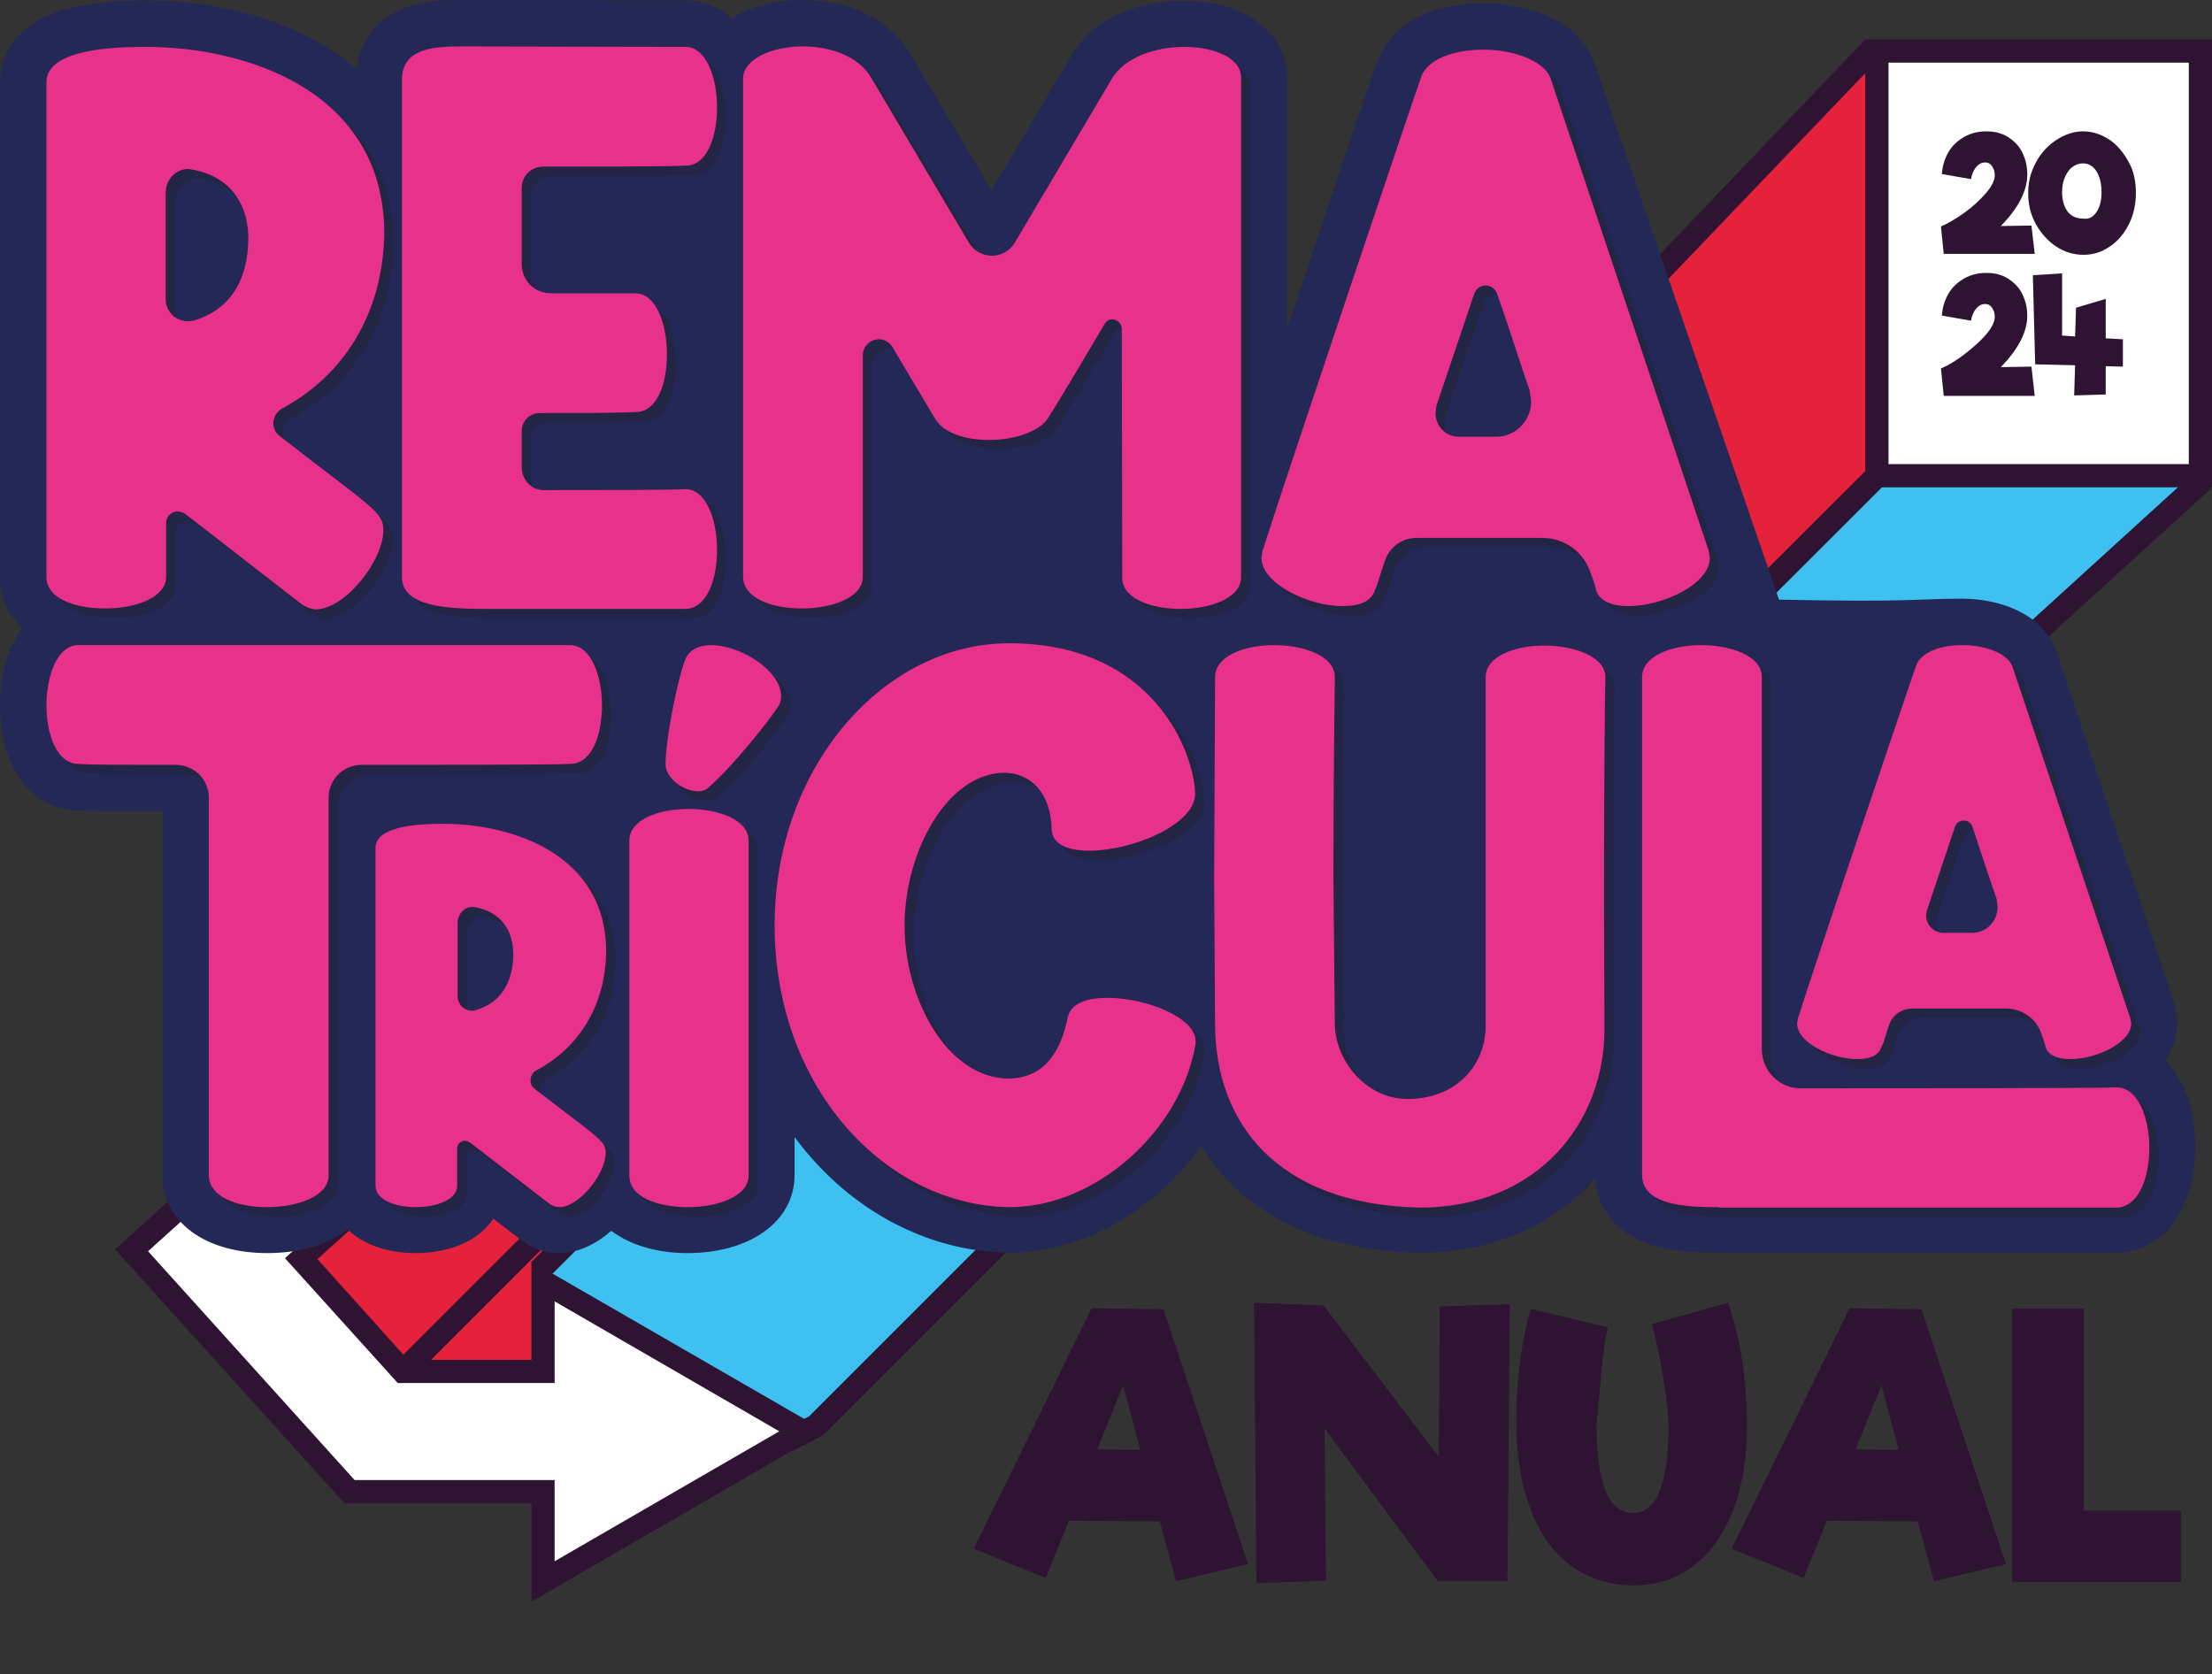
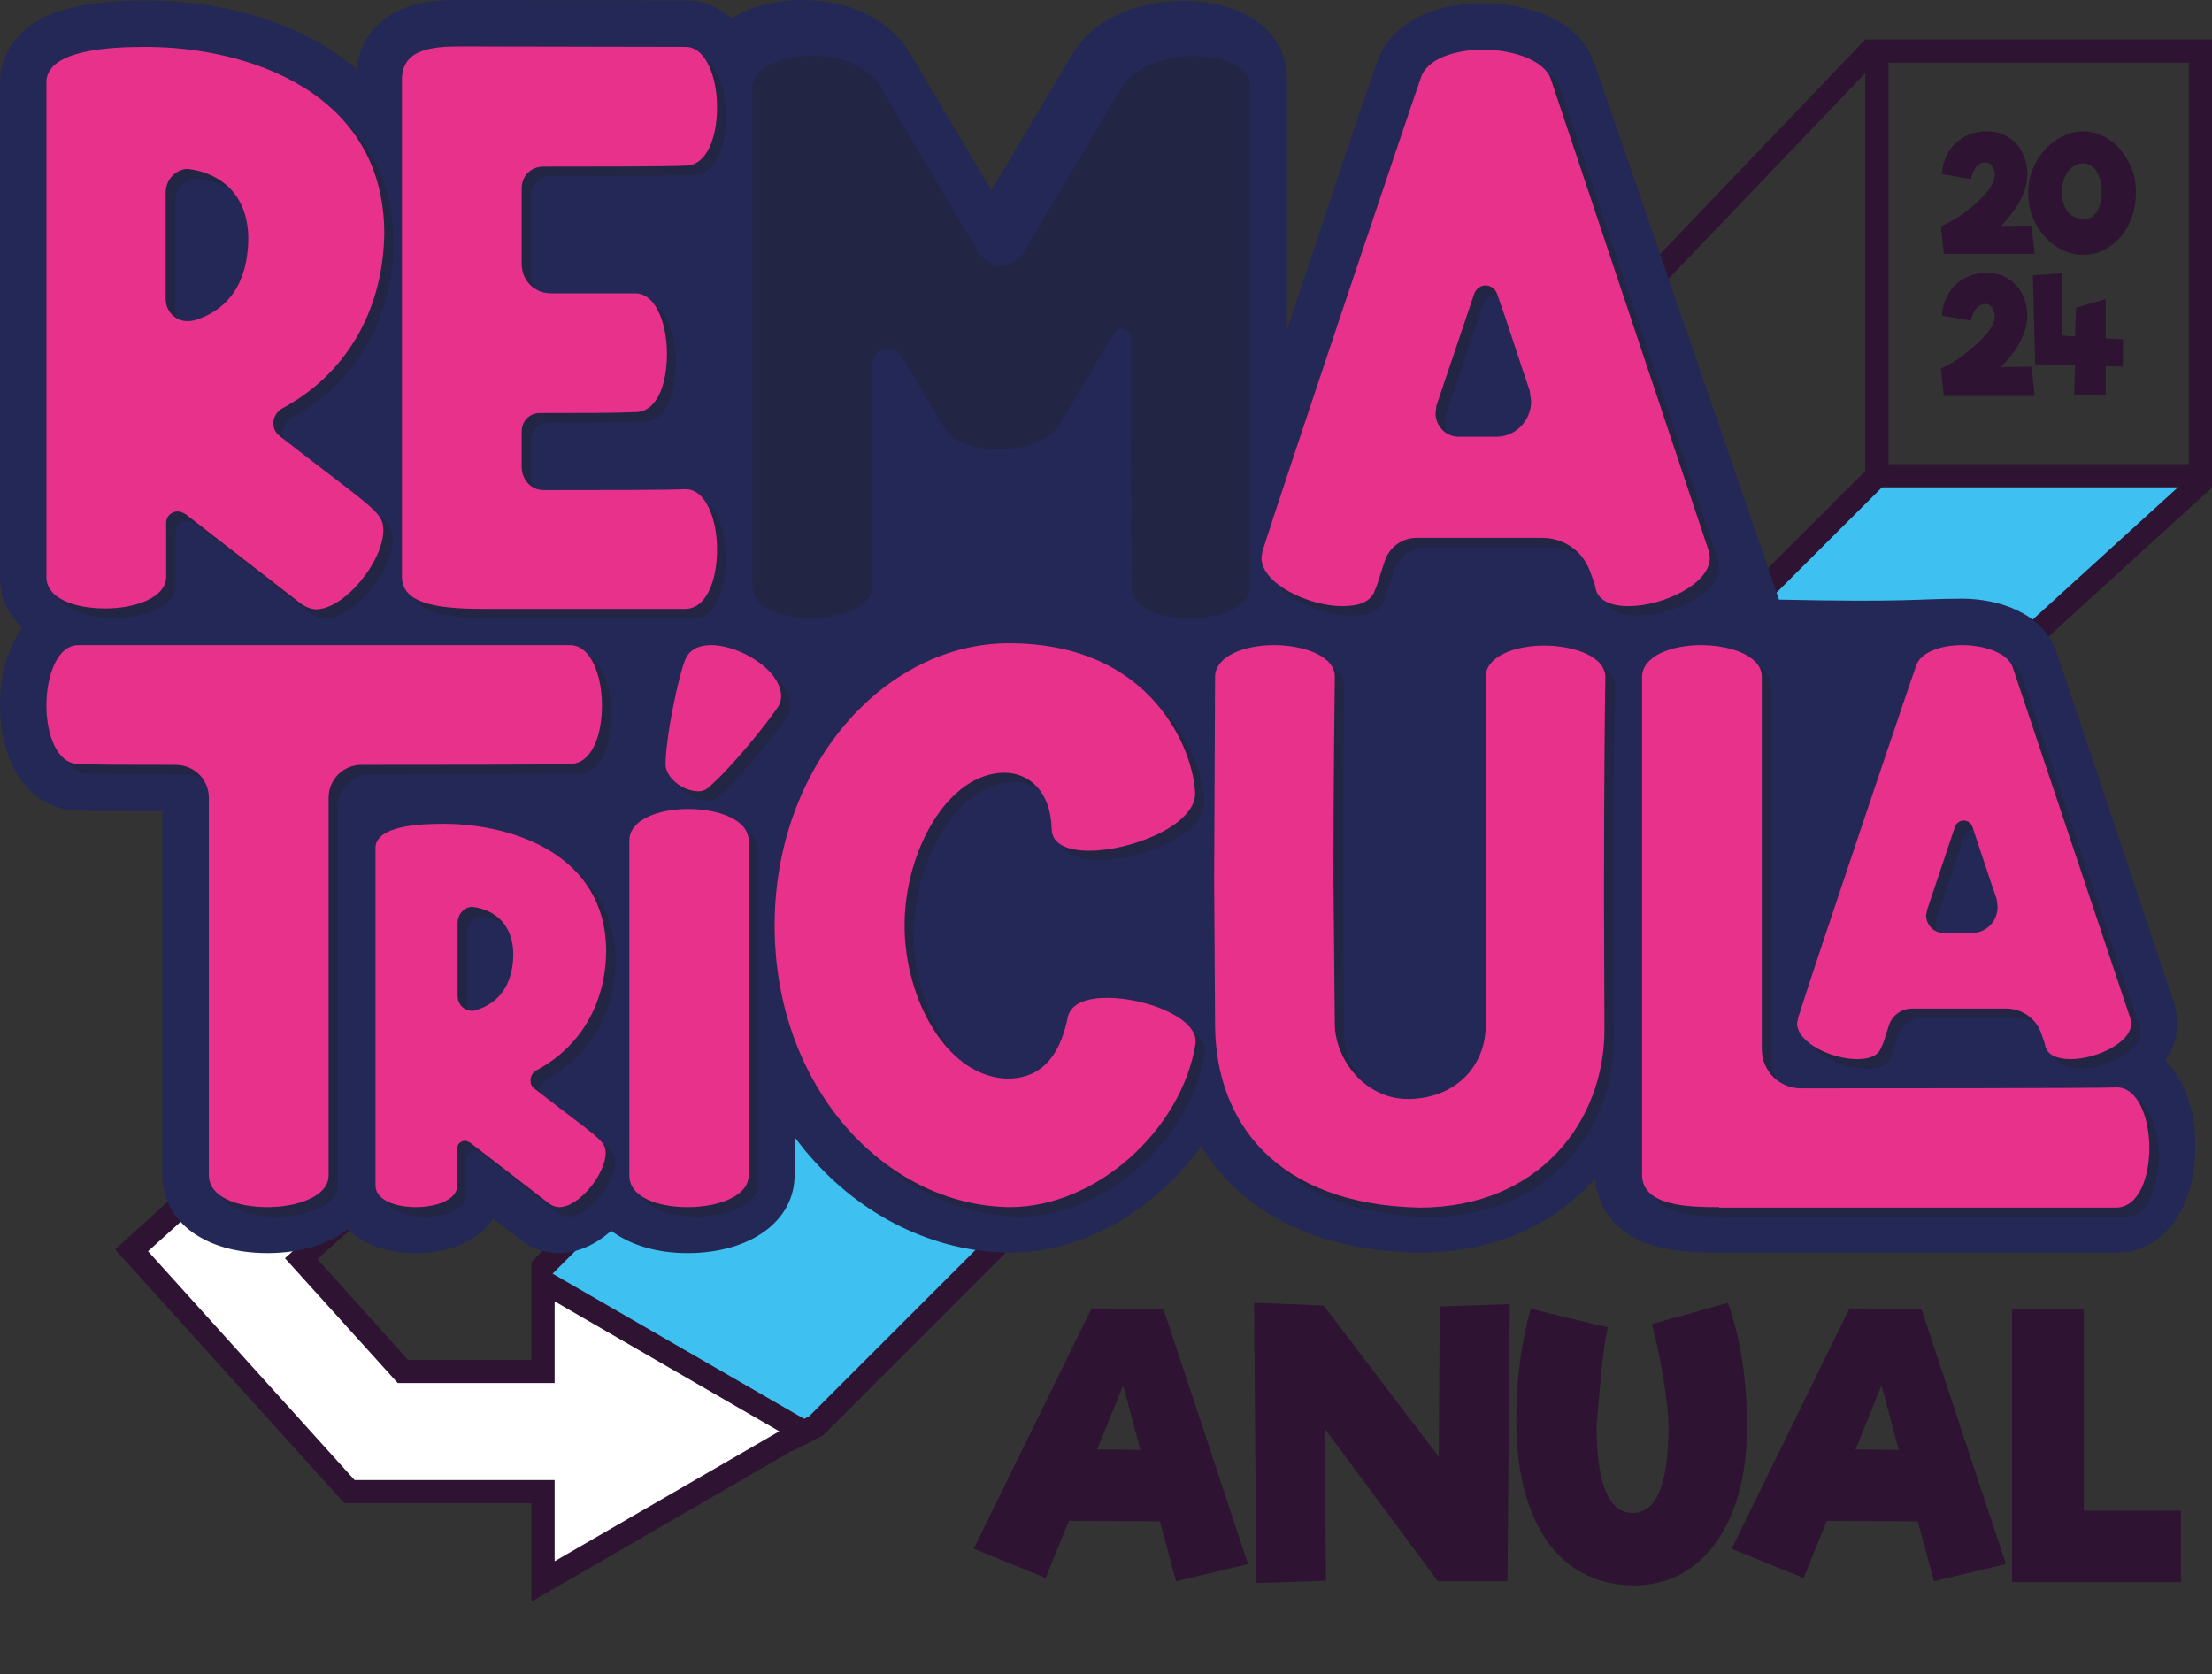
<svg xmlns="http://www.w3.org/2000/svg" version="1.1" id="Camada_1" x="0px" y="0px" viewBox="0 0 476.6 360.7" style="enable-background:new 0 0 476.6 360.7;" xml:space="preserve">
  <rect x="0" y="0" width="476.6" height="360.7" fill="#333333" stroke="none" />
  <style type="text/css"> .st0{fill:#3EC0F0;} .st1{fill:#E6213C;} .st2{fill:#FFFFFF;} .st3{fill:#2E1332;} .st4{fill:#232856;} .st5{opacity:0.3;} .st6{fill:#1D1D1B;} .st7{fill:#E8318A;} .st8{enable-background:new ;} </style>
  <g>
    <g id="Camada_2_00000036944321764391450970000003828140420174251709_">
      <g id="Camada_1-2">
        <g>
          <g>
            <polyline class="st0" points="173,308.5 255.6,225.8 180,213.2 117,276.1 " />
          </g>
          <g>
-             <polygon class="st1" points="93.5,245.4 65,271.3 86.8,295.5 117,295.5 117,276.1 180,213.2 140.6,195.4 " />
-           </g>
+             </g>
          <g>
            <polygon class="st2" points="173,308.5 117,276.1 117,295.5 86.8,295.5 65,271.3 93.5,245.4 76.2,226.2 28.4,269.4 75.3,321.4 117,321.4 117,340.8 " />
            <path class="st3" d="M114.5,345.1v-21.2H74.2l-49.4-54.7l51.5-46.6l20.7,22.9l-28.6,25.8L87.9,293h26.6v-21.2l63.4,36.6 L114.5,345.1z M76.4,318.9h43.1v17.5l48.4-28l-48.4-28V298H85.7l-24.3-26.9L90,245.3l-14-15.5l-44.1,39.8L76.4,318.9z" />
          </g>
          <g>
-             <rect x="66.2" y="243.2" transform="matrix(0.707 -0.707 0.707 0.707 -133.671 168.589)" class="st3" width="141" height="5" />
-           </g>
+             </g>
          <g>
            <polyline class="st2" points="169.5,310.5 175.8,307.2 259.9,223.2 " />
            <polygon class="st3" points="170.6,312.7 168.3,308.2 174.3,305.2 258.1,221.4 261.7,224.9 177.3,309.3 " />
          </g>
          <g>
            <rect x="82.5" y="216.3" transform="matrix(0.707 -0.707 0.707 0.707 -119.522 149.068)" class="st3" width="75.3" height="5" />
          </g>
          <g>
            <rect x="100.4" y="232.8" transform="matrix(0.707 -0.707 0.707 0.707 -121.085 178.322)" class="st3" width="108.5" height="5" />
          </g>
        </g>
        <g>
          <g>
            <polyline class="st0" points="473.8,101.4 409.2,162.4 339.8,162.4 406.8,100.1 " />
          </g>
          <g>
-             <polygon class="st1" points="405.6,99.1 342.1,164.8 310.4,107.3 405.4,10 " />
-           </g>
-           <g>
-             <g>
-               <rect x="404.3" y="11" class="st2" width="69.7" height="91.5" />
-             </g>
+             </g>
+           <g>
+             <g>
+               </g>
            <g>
              <path class="st3" d="M471.6,13.5v86.5h-64.7V13.5H471.6 M476.6,8.5h-74.7v96.5h74.7V8.5L476.6,8.5z" />
            </g>
          </g>
          <g>
            <polygon class="st3" points="341.6,168.8 306.1,108.7 401.8,8.6 405.4,12.1 312.3,109.4 342.6,160.7 405.1,98.3 408.6,101.9 " />
          </g>
          <g>
            <rect x="389.2" y="134" transform="matrix(0.739 -0.673 0.673 0.739 22.401 330.794)" class="st3" width="98.5" height="5" />
          </g>
        </g>
        <g>
          <g>
            <path class="st4" d="M466.5,228.5c1.6-2.3,2.6-5,2.6-8.1v-0.8l-0.4-2.7L443,140.2l-0.1-0.2c-3.1-8.1-12.5-11-20.1-11 c-10,0-10.8,0.8-39.5,0.2L343.5,13.5l-0.1-0.2C339.9,4,328.8,0.7,319.6,0.7c-11.9,0-20.7,5.1-23.1,13.4h0 c-1.5,3.9-5,14.4-15.5,45.8c-1,3-2.3,6.8-3.7,11.1V16.8c0-9.8-9.1-16.6-22.3-16.6c-10.8,0-19.8,4.3-24.1,11.7L213.6,41 l-17.3-29.1C192,4.4,183.3,0,172.9,0c-6.1,0-11.4,1.5-15.3,4c-2.7-2.5-6-3.9-9.8-3.9L99.3,0C95.2,0,90.9,0.2,87,1.8 c-5.8,2.3-9.5,7-10.2,13.1C65,4.8,48.2,0.1,31.4,0.1c-6.4,0-11.5,0.5-15.7,1.5C1.9,4.8,0.1,13.7,0,17.3v0.2v107.2 c0.1,4.2,1.8,7.8,4.8,10.6c-3,4.1-4.8,9.9-4.8,16.7c0,13.1,6.7,22.3,16.4,22.6c2.7,0.2,8.5,0.2,18.6,0.2v78.7 c0.2,9.9,9.3,16.5,22.6,16.5c7.2,0,13.2-1.9,17.3-5.1c3.3,3.2,8.5,5.1,14.6,5.1c7.7,0,13.7-2.8,16.8-7.4l6.1,4.7 c2.3,1.8,5.1,2.7,8,2.7c4.1,0,8-1.9,11.3-4.8c4,3,9.7,4.8,16.4,4.8c13.6,0,23.1-6.9,23.1-16.8v-8.2c1.1,1.4,2.1,2.8,3.3,4.1 c11.3,13.1,27,20.7,43,20.8h0.1c15.9,0,31.6-9.4,41.2-23c7.8,12.8,22.5,22.5,46.8,23h0.2c16.8,0,29.5-6.5,37.9-16 c0.4,7.1,5.4,12.6,13.3,14.7c4.4,1.2,9.2,1.3,13.3,1.3h86c9.9-0.2,16.7-9.6,16.7-22.9C473.1,239.2,470.6,232.6,466.5,228.5 L466.5,228.5z" />
          </g>
          <g>
            <g class="st5">
              <g>
                <path class="st6" d="M67,132.2l-25-19.4c-0.5-0.3-1.1-0.6-1.7-0.6c-1.3,0-2.5,1-2.5,2.4v11.7c0,4.4-6.5,6.8-13.1,6.8 S12.1,131,12,126.4V19.6c0.2-6.9,13.8-7.5,21.4-7.5c21.8,0,51.4,9.6,51.4,40.3C84.5,69.5,76.1,82.9,62.8,90 c-1.2,0.7-1.9,1.9-1.9,3.2c0,1,0.4,2,1.3,2.7c19.7,15.4,22.4,16.3,22.4,20.3c0,6.7-8.3,17.1-14.6,17.1 C68.9,133.2,67.9,132.8,67,132.2L67,132.2z M44,71c7.1-2.2,11.4-8,11.5-17.5c0-9.3-5.7-14.2-13-15.1c-2.5,0-4.8,2.2-4.8,5.1 v22.9c0,2.7,2.1,4.8,4.7,4.8C43,71.2,43.6,71.1,44,71L44,71z" />
              </g>
            </g>
            <g>
              <path class="st7" d="M65,130.2l-25-19.4c-0.5-0.3-1.1-0.6-1.7-0.6c-1.3,0-2.5,1-2.5,2.4v11.7c0,4.4-6.5,6.8-13.1,6.8 S10.1,129,10,124.4V17.6c0.2-6.9,13.8-7.5,21.4-7.5c21.8,0,51.4,9.6,51.4,40.3C82.5,67.5,74.1,80.9,60.8,88 c-1.2,0.7-1.9,1.9-1.9,3.2c0,1,0.4,2,1.3,2.7c19.7,15.4,22.4,16.3,22.4,20.3c0,6.7-8.3,17.1-14.6,17.1 C66.9,131.2,65.9,130.8,65,130.2L65,130.2z M42,69c7.1-2.2,11.4-8,11.5-17.5c0-9.3-5.7-14.2-13-15.1c-2.5,0-4.8,2.2-4.8,5.1 v22.9c0,2.7,2.1,4.8,4.7,4.8C41,69.2,41.6,69.1,42,69L42,69z" />
            </g>
          </g>
          <g>
            <g class="st5">
              <g>
                <path class="st6" d="M106.9,133.2c-9.1,0-18.2-0.6-18.3-6.8V18.9c0.1-6.3,6.3-6.9,12.6-6.9l48.4,0.1c4.4,0,6.8,6.5,6.8,13 s-2.2,12.6-6.8,12.6c-5,0.2-19.1,0.2-30.6,0.2c-2.7,0-4.7,2-4.7,4.7v16.2c0,3.7,2.8,6.4,6.3,6.4h18.2c4.4,0,6.8,6.5,6.8,13.1 s-2.2,12.5-6.8,12.5c-4.3,0.2-12.8,0.2-20.6,0.2c-2.2,0-3.9,1.7-3.9,4v7.6c0,2.7,2,5,4.7,5c11.8,0,26.8,0,30.6-0.2 c4.4,0,6.8,6.5,6.8,13s-2.2,12.7-6.8,12.8H106.9z" />
              </g>
            </g>
            <g>
              <path class="st7" d="M104.9,131.2c-9.1,0-18.2-0.6-18.3-6.8V16.9C86.8,10.6,93,10,99.3,10l48.4,0.1c4.4,0,6.8,6.5,6.8,13 s-2.2,12.6-6.8,12.6c-5,0.2-19.1,0.2-30.6,0.2c-2.7,0-4.7,2-4.7,4.7v16.2c0,3.7,2.8,6.4,6.3,6.4h18.2c4.4,0,6.8,6.5,6.8,13.1 s-2.2,12.5-6.8,12.5c-4.3,0.2-12.8,0.2-20.6,0.2c-2.2,0-3.9,1.7-3.9,4v7.6c0,2.7,2,5,4.7,5c11.8,0,26.8,0,30.6-0.2 c4.4,0,6.8,6.5,6.8,13s-2.2,12.7-6.8,12.8H104.9z" />
            </g>
          </g>
          <g>
            <g class="st5">
              <g>
                <path class="st6" d="M243.8,126.4l-0.1-53.5c0-1.3-1.1-2.1-2.1-2.1c-0.6,0-1.2,0.3-1.6,1c-4.1,6.9-9.2,15.6-12.2,20.3 c-1.8,2.9-7.3,4.7-12.7,4.7c-4.9,0-9.8-1.4-11.7-4.7l-9.1-15.3c-0.7-1.1-1.8-1.7-2.9-1.7c-1.8,0-3.5,1.4-3.5,3.5v47.7 c0,4.4-6.5,6.8-13.1,6.8s-12.6-2.2-12.7-6.8V18.9c0.1-4.2,6.2-6.9,12.9-6.9c5.9,0,12.1,2.1,14.8,6.9l20.9,35.3 c1.1,1.9,3.1,2.9,5,2.9c2,0,3.9-1,5-2.9l20.9-35.3c2.8-4.6,9.4-6.8,15.5-6.8c6.4,0,12.3,2.3,12.3,6.6v107.7 c0,4.4-6.5,6.8-13,6.8S243.7,130.9,243.8,126.4L243.8,126.4z" />
              </g>
            </g>
            <g>
-               <path class="st7" d="M241.8,124.4l-0.1-53.5c0-1.3-1.1-2.1-2.1-2.1c-0.6,0-1.2,0.3-1.6,1c-4.1,6.9-9.2,15.6-12.2,20.3 c-1.8,2.9-7.3,4.7-12.7,4.7c-4.9,0-9.8-1.4-11.7-4.7l-9.1-15.3c-0.7-1.1-1.8-1.7-2.9-1.7c-1.8,0-3.5,1.4-3.5,3.5v47.7 c0,4.4-6.5,6.8-13.1,6.8s-12.6-2.2-12.7-6.8V16.9c0.1-4.2,6.2-6.9,12.9-6.9c5.9,0,12.1,2.1,14.8,6.9l20.9,35.3 c1.1,1.9,3.1,2.9,5,2.9c2,0,3.9-1,5-2.9l20.9-35.3c2.8-4.6,9.4-6.8,15.5-6.8c6.4,0,12.3,2.3,12.3,6.6v107.7 c0,4.4-6.5,6.8-13,6.8S241.7,128.9,241.8,124.4L241.8,124.4z" />
-             </g>
+               </g>
          </g>
          <g>
            <g class="st5">
              <g>
                <path class="st6" d="M345.8,128.9c0-0.6-0.5-1.9-1.1-3.5c-1.5-4.5-5.6-7.5-10.4-7.5h-27.1c-3,0-5.8,1.9-6.8,4.9 c-1.1,3.2-1.7,5.5-2.1,6.2c-0.8,2.7-3.5,3.6-7.1,3.6c-7.2,0-17.4-4.8-17.4-10.4l0.2-1.4c4.1-13.1,33.9-101.6,34.1-101.9 c1.2-4.2,7.3-6.2,13.5-6.2s13,2.2,14.5,6.2l34.1,101.9l0.2,1.4c0,5.7-10.2,10.4-17.5,10.4 C349.4,132.6,346.5,131.6,345.8,128.9L345.8,128.9z M331.9,88.5l-0.3-2.3c-2.4-6.9-4.6-14.1-7-20.8c-0.4-1.2-1.5-1.9-2.5-1.9 c-1.1,0-2.1,0.7-2.5,1.9l-8.1,24l-0.2,1.6c0,2.7,2.1,5.1,5,5.1h8.3C328.7,96,331.9,92.5,331.9,88.5L331.9,88.5z" />
              </g>
            </g>
            <g>
              <path class="st7" d="M343.8,126.9c0-0.6-0.5-1.9-1.1-3.5c-1.5-4.5-5.6-7.5-10.4-7.5h-27.1c-3,0-5.8,1.9-6.8,4.9 c-1.1,3.2-1.7,5.5-2.1,6.2c-0.8,2.7-3.5,3.6-7.1,3.6c-7.2,0-17.4-4.8-17.4-10.4l0.2-1.4c4.1-13.1,33.9-101.6,34.1-101.9 c1.2-4.2,7.3-6.2,13.5-6.2s13,2.2,14.5,6.2l34.1,101.9l0.2,1.4c0,5.7-10.2,10.4-17.5,10.4 C347.4,130.6,344.5,129.6,343.8,126.9L343.8,126.9z M329.9,86.5l-0.3-2.3c-2.4-6.9-4.6-14.1-7-20.8c-0.4-1.2-1.5-1.9-2.5-1.9 c-1.1,0-2.1,0.7-2.5,1.9l-8.1,24l-0.2,1.6c0,2.7,2.1,5.1,5,5.1h8.3C326.7,94,329.9,90.5,329.9,86.5L329.9,86.5z" />
            </g>
          </g>
          <g>
            <g class="st5">
              <g>
                <path class="st6" d="M47,255.3v-81.4c0-4-3.2-7.1-7.2-7.1c-10.3,0-18.6,0-20.9-0.2c-4.6,0-6.9-6.3-6.9-12.6s2.3-13,6.9-13 h105.9c4.5,0,6.9,6.5,6.9,13s-2.2,12.6-6.9,12.6c-2.2,0.2-34.5,0.2-44.9,0.2c-3.9,0-7.1,3.1-7.1,7.1v81.4 c0,4.4-6.6,6.8-13.2,6.8S47.1,259.9,47,255.3L47,255.3z" />
              </g>
            </g>
            <g>
              <path class="st7" d="M45,253.3v-81.4c0-4-3.2-7.1-7.2-7.1c-10.3,0-18.6,0-20.9-0.2c-4.6,0-6.9-6.3-6.9-12.6s2.3-13,6.9-13 h105.9c4.5,0,6.9,6.5,6.9,13s-2.2,12.6-6.9,12.6c-2.2,0.2-34.5,0.2-44.9,0.2c-3.9,0-7.1,3.1-7.1,7.1v81.4 c0,4.4-6.6,6.8-13.2,6.8S45.1,257.9,45,253.3L45,253.3z" />
            </g>
          </g>
          <g>
            <g class="st5">
              <g>
                <path class="st6" d="M120.4,261.4l-17.1-13.2c-0.4-0.2-0.8-0.4-1.1-0.4c-0.9,0-1.7,0.7-1.7,1.7v8c0,3-4.5,4.6-8.9,4.6 s-8.6-1.5-8.7-4.6v-72.9c0.2-4.7,9.5-5.1,14.6-5.1c14.9,0,35.1,6.6,35.1,27.5c-0.1,11.6-5.9,20.8-15,25.6 c-0.8,0.4-1.3,1.3-1.3,2.2c0,0.7,0.3,1.4,0.9,1.8c13.5,10.5,15.3,11.1,15.3,13.8c0,4.5-5.7,11.7-10,11.7 C121.7,262.1,121,261.8,120.4,261.4L120.4,261.4z M104.7,219.6c4.8-1.5,7.8-5.4,7.9-11.9c0-6.4-3.9-9.7-8.8-10.3 c-1.7,0-3.2,1.5-3.2,3.5v15.7c0,1.8,1.4,3.2,3.2,3.2C104,219.8,104.4,219.7,104.7,219.6L104.7,219.6z" />
              </g>
            </g>
            <g>
              <path class="st7" d="M118.4,259.4l-17.1-13.2c-0.4-0.2-0.8-0.4-1.1-0.4c-0.9,0-1.7,0.7-1.7,1.7v8c0,3-4.5,4.6-8.9,4.6 s-8.6-1.5-8.7-4.6v-72.9c0.2-4.7,9.5-5.1,14.6-5.1c14.9,0,35.1,6.6,35.1,27.5c-0.1,11.6-5.9,20.8-15,25.6 c-0.8,0.4-1.3,1.3-1.3,2.2c0,0.7,0.3,1.4,0.9,1.8c13.5,10.5,15.3,11.1,15.3,13.8c0,4.5-5.7,11.7-10,11.7 C119.7,260.1,119,259.8,118.4,259.4L118.4,259.4z M102.7,217.6c4.8-1.5,7.8-5.4,7.9-11.9c0-6.4-3.9-9.7-8.8-10.3 c-1.7,0-3.2,1.5-3.2,3.5v15.7c0,1.8,1.4,3.2,3.2,3.2C102,217.8,102.4,217.7,102.7,217.6L102.7,217.6z" />
            </g>
          </g>
          <g>
            <g class="st5">
              <g>
                <path class="st6" d="M137.6,255.3v-72.2c0-4.5,6.3-6.8,12.7-6.8s13,2.3,13,6.8v72.2c0,4.4-6.5,6.8-13.1,6.8 S137.6,259.9,137.6,255.3z M145.4,166.8c0-6.1,2.9-19.6,4.3-22.8c0.9-2.1,3-3,5.5-3c6.2,0,15.1,5.4,15.1,11 c0,0.8-0.2,1.6-0.6,2.2c-2.1,3.2-9.9,13.1-15.3,17.7c-0.6,0.4-1.2,0.6-2,0.6C148.9,172.4,145.5,169.5,145.4,166.8 L145.4,166.8z" />
              </g>
            </g>
            <g>
              <path class="st7" d="M135.6,253.3v-72.2c0-4.5,6.3-6.8,12.7-6.8s13,2.3,13,6.8v72.2c0,4.4-6.5,6.8-13.1,6.8 S135.6,257.9,135.6,253.3z M143.4,164.8c0-6.1,2.9-19.6,4.3-22.8c0.9-2.1,3-3,5.5-3c6.2,0,15.1,5.4,15.1,11 c0,0.8-0.2,1.6-0.6,2.2c-2.1,3.2-9.9,13.1-15.3,17.7c-0.6,0.4-1.2,0.6-2,0.6C146.9,170.4,143.5,167.5,143.4,164.8L143.4,164.8 z" />
            </g>
          </g>
          <g>
            <g class="st5">
              <g>
                <path class="st6" d="M168.9,201.4c0-34.4,23.7-60.8,50.5-60.8c31.2,0,39.9,23.6,40.1,32.4c0,6.8-13.7,12.3-22.8,12.3 c-4.5,0-8-1.3-8.1-4.6c-0.2-8.2-4.8-12.1-10.1-12.2c-12.3,0-21.6,16.9-21.6,32.9s9.3,33,22.5,33c8.1-0.2,11.3-6.4,12.7-13.4 c0.8-2.9,4.2-4,8.5-4c8.2,0,19,4.2,19,9.3v0.6c-3.1,18.7-21.5,35.2-40,35.2C192.7,261.8,168.9,236.2,168.9,201.4L168.9,201.4 z" />
              </g>
            </g>
            <g>
              <path class="st7" d="M166.9,199.4c0-34.4,23.7-60.8,50.5-60.8c31.2,0,39.9,23.6,40.1,32.4c0,6.8-13.7,12.3-22.8,12.3 c-4.5,0-8-1.3-8.1-4.6c-0.2-8.2-4.8-12.1-10.1-12.2c-12.3,0-21.6,16.9-21.6,32.9s9.3,33,22.5,33c8.1-0.2,11.3-6.4,12.7-13.4 c0.8-2.9,4.2-4,8.5-4c8.2,0,19,4.2,19,9.3v0.6c-3.1,18.7-21.5,35.2-40,35.2C190.7,259.8,166.9,234.2,166.9,199.4L166.9,199.4z " />
            </g>
          </g>
          <g>
            <g class="st5">
              <g>
                <path class="st6" d="M263.8,223.1l-0.2-31.8l0.2-43.5c0.1-4.5,6.4-6.8,12.7-6.8s13.1,2.3,13.1,6.8c0,2.6-0.3,21.5-0.3,42.9 l0.3,32c0.1,7.5,6.4,16.1,15.8,16.1c10.2-0.1,16.5-7,16.7-15.4v-75.5c0-4.5,6.3-6.8,12.6-6.8s13.2,2.3,13.2,6.8 c-0.1,2.7-0.3,24.1-0.3,47.2l0.1,28.7c0,19.7-14,38.4-39.9,38.4C276.9,261.5,264,243.7,263.8,223.1L263.8,223.1z" />
              </g>
            </g>
            <g>
              <path class="st7" d="M261.8,221.1l-0.2-31.8l0.2-43.5c0.1-4.5,6.4-6.8,12.7-6.8s13.1,2.3,13.1,6.8c0,2.6-0.3,21.5-0.3,42.9 l0.3,32c0.1,7.5,6.4,16.1,15.8,16.1c10.2-0.1,16.5-7,16.7-15.4v-75.5c0-4.5,6.3-6.8,12.6-6.8s13.2,2.3,13.2,6.8 c-0.1,2.7-0.3,24.1-0.3,47.2l0.1,28.7c0,19.7-14,38.4-39.9,38.4C274.9,259.5,262,241.7,261.8,221.1L261.8,221.1z" />
            </g>
          </g>
          <g>
            <g class="st5">
              <g>
                <path class="st6" d="M372.4,262.1c-6.6,0-16.4-0.2-16.6-6.8V147.8c0.1-4.5,6.4-6.8,12.7-6.8s13.1,2.3,13.1,6.8v80.2 c0,4.8,3.8,8.5,8.4,8.5c11.2,0,64.9,0,68.1-0.2c4.5,0,7,6.5,7,13s-2.3,12.7-7,12.9H372.4L372.4,262.1z" />
              </g>
            </g>
            <g>
              <path class="st7" d="M370.4,260.1c-6.6,0-16.4-0.2-16.6-6.8V145.8c0.1-4.5,6.4-6.8,12.7-6.8s13.1,2.3,13.1,6.8v80.2 c0,4.8,3.8,8.5,8.4,8.5c11.2,0,64.9,0,68.1-0.2c4.5,0,7,6.5,7,13s-2.3,12.7-7,12.9H370.4L370.4,260.1z" />
            </g>
          </g>
          <g>
            <g class="st5">
              <g>
                <path class="st6" d="M442.7,227.5c0-0.4-0.4-1.4-0.8-2.6c-1.1-3.4-4.2-5.6-7.7-5.6H414c-2.2,0-4.3,1.4-5,3.6 c-0.8,2.4-1.2,4.1-1.6,4.6c-0.6,2-2.6,2.7-5.3,2.7c-5.4,0-12.9-3.5-12.9-7.7l0.2-1.1c3-9.7,25.2-75.5,25.4-75.8 c0.9-3.1,5.4-4.6,10-4.6s9.6,1.6,10.8,4.6l25.4,75.8l0.2,1.1c0,4.2-7.6,7.7-13,7.7C445.5,230.2,443.3,229.5,442.7,227.5 L442.7,227.5z M432.4,197.4l-0.2-1.7c-1.8-5.1-3.5-10.5-5.2-15.5c-0.3-0.9-1.1-1.4-1.9-1.4c-0.8,0-1.6,0.5-1.9,1.4l-6,17.9 l-0.2,1.1c0,2,1.6,3.8,3.7,3.8h6.2C430.1,203,432.4,200.4,432.4,197.4L432.4,197.4z" />
              </g>
            </g>
            <g>
              <path class="st7" d="M440.7,225.5c0-0.4-0.4-1.4-0.8-2.6c-1.1-3.4-4.2-5.6-7.7-5.6H412c-2.2,0-4.3,1.4-5,3.6 c-0.8,2.4-1.2,4.1-1.6,4.6c-0.6,2-2.6,2.7-5.3,2.7c-5.4,0-12.9-3.5-12.9-7.7l0.2-1.1c3-9.7,25.2-75.5,25.4-75.8 c0.9-3.1,5.4-4.6,10-4.6s9.6,1.6,10.8,4.6l25.4,75.8l0.2,1.1c0,4.2-7.6,7.7-13,7.7C443.5,228.2,441.3,227.5,440.7,225.5 L440.7,225.5z M430.4,195.4l-0.2-1.7c-1.8-5.1-3.5-10.5-5.2-15.5c-0.3-0.9-1.1-1.4-1.9-1.4c-0.8,0-1.6,0.5-1.9,1.4l-6,17.9 l-0.2,1.1c0,2,1.6,3.8,3.7,3.8h6.2C428.1,201,430.4,198.4,430.4,195.4L430.4,195.4z" />
            </g>
          </g>
        </g>
        <g>
          <g>
            <path class="st3" d="M438.4,54.7l-19.6,0l-0.6-5.9c1.6-0.7,3.3-1.7,5.1-3s3.3-2.7,4.6-4.2s1.9-2.8,1.9-3.9 c0-0.7-0.2-1.3-0.6-1.9s-0.9-0.8-1.5-0.8c-0.8,0-1.4,0.4-2,1.1c-0.6,0.8-0.9,1.6-1,2.5l-6.3-1.1c0.1-1.7,0.6-3.3,1.4-4.7 c0.8-1.4,2-2.5,3.4-3.3c1.4-0.8,3-1.2,4.8-1.2s3.3,0.4,4.6,1.2s2.4,1.9,3.1,3.3c0.7,1.4,1.1,3,1.1,4.8c0,3.5-1.9,7.2-5.7,11.1 l6.6-0.1L438.4,54.7L438.4,54.7z" />
          </g>
          <g>
            <path class="st3" d="M443,53.1c-1.8-1.2-3.3-2.9-4.4-4.9c-1.1-2-1.6-4.2-1.6-6.6s0.5-4.4,1.6-6.5s2.6-3.7,4.4-4.9 c1.8-1.2,3.8-1.9,5.8-1.9s3.9,0.6,5.7,1.8c1.8,1.2,3.1,2.9,4.2,4.9s1.5,4.2,1.5,6.6s-0.5,4.7-1.5,6.7s-2.4,3.7-4.1,4.8 c-1.7,1.2-3.6,1.8-5.7,1.8S444.8,54.3,443,53.1L443,53.1z M451.7,45.7c0.7-1,1.1-2.4,1.1-4.2c0-2-0.4-3.5-1.1-4.6 s-1.7-1.7-2.9-1.7c-0.9,0-1.6,0.3-2.3,0.8s-1.2,1.3-1.6,2.2s-0.6,2-0.6,3.2c0,1.7,0.4,3.1,1.2,4.2c0.8,1,1.9,1.5,3.3,1.5 C450,47.3,451,46.8,451.7,45.7L451.7,45.7z" />
          </g>
          <g>
            <path class="st3" d="M438.4,85.3l-19.6,0l-0.6-5.9c1.6-0.7,3.3-1.7,5.1-3.1s3.3-2.7,4.6-4.2s1.9-2.8,1.9-3.9 c0-0.7-0.2-1.3-0.6-1.9s-0.9-0.8-1.5-0.8c-0.8,0-1.4,0.4-2,1.1c-0.6,0.8-0.9,1.6-1,2.5l-6.3-1.1c0.1-1.7,0.6-3.3,1.4-4.7 c0.8-1.4,2-2.5,3.4-3.3c1.4-0.8,3-1.2,4.8-1.2s3.3,0.4,4.6,1.2s2.4,1.9,3.1,3.3c0.7,1.4,1.1,3,1.1,4.7c0,3.5-1.9,7.2-5.7,11.1 l6.6-0.1L438.4,85.3L438.4,85.3z" />
          </g>
          <g>
            <path class="st3" d="M457.4,79l-3.7-0.1l0,6.1l-6.8,0.2l0.2-6.5l-8.6-0.2L438,59.3l6.3-0.4v13.4l2.8,0.2l0.2-6.2l6.4-1.9l0,8.5 l3.7,0.2V79L457.4,79z" />
          </g>
        </g>
        <g class="st8">
          <g>
            <path class="st3" d="M249.9,327.8l-19.6-0.1l-5,12.3l-15.5-6.3l25.4-51.8l15.5,0.2l18.2,54.9l-15.5,3.7L249.9,327.8z M245.7,312.4l-3.7-13.9l-5.6,13.8L245.7,312.4z" />
          </g>
          <g>
            <path class="st3" d="M325.3,281l-0.5,59.7h-15l-24.4-32.9l0.3,32.8l-15,0.5l-0.5-60.4l15,0.6l24.8,32.6l0.2-32.4L325.3,281z" />
          </g>
        </g>
        <g class="st8">
          <g>
            <path class="st3" d="M338.4,337.3c-3.8-2.8-6.7-6.9-8.7-12.3c-2-5.3-3-11.6-3-18.9c0-8.5,1-16.6,3.1-24.1l16.6,4 c-0.5,2.4-0.9,5.1-1.2,7.9c-0.3,2.9-0.6,6.5-1,10.9L344,307c0,12.7,2.6,19,7.8,19c5.1,0,7.7-6.2,7.7-18.6c0-2.1-0.3-5.3-1-9.7 c-0.7-4.3-1.5-8.5-2.6-12.4l16.4-4.6c2.7,7.6,4.1,16.5,4.1,26.7c0,6.9-1,12.9-3,18.1c-2,5.1-4.9,9.1-8.5,11.9 c-3.7,2.8-8,4.2-13,4.2C346.6,341.5,342.2,340.1,338.4,337.3z" />
          </g>
        </g>
        <g class="st8">
          <g>
            <path class="st3" d="M413.2,327.8l-19.6-0.1l-5,12.3l-15.5-6.3l25.4-51.8l15.5,0.2l18.2,54.9l-15.5,3.7L413.2,327.8z M409.1,312.4l-3.7-13.9l-5.6,13.8L409.1,312.4z" />
          </g>
          <g>
            <path class="st3" d="M469.9,325.4v15.5h-36.4V282H449v43.5H469.9z" />
          </g>
        </g>
      </g>
    </g>
  </g>
</svg>